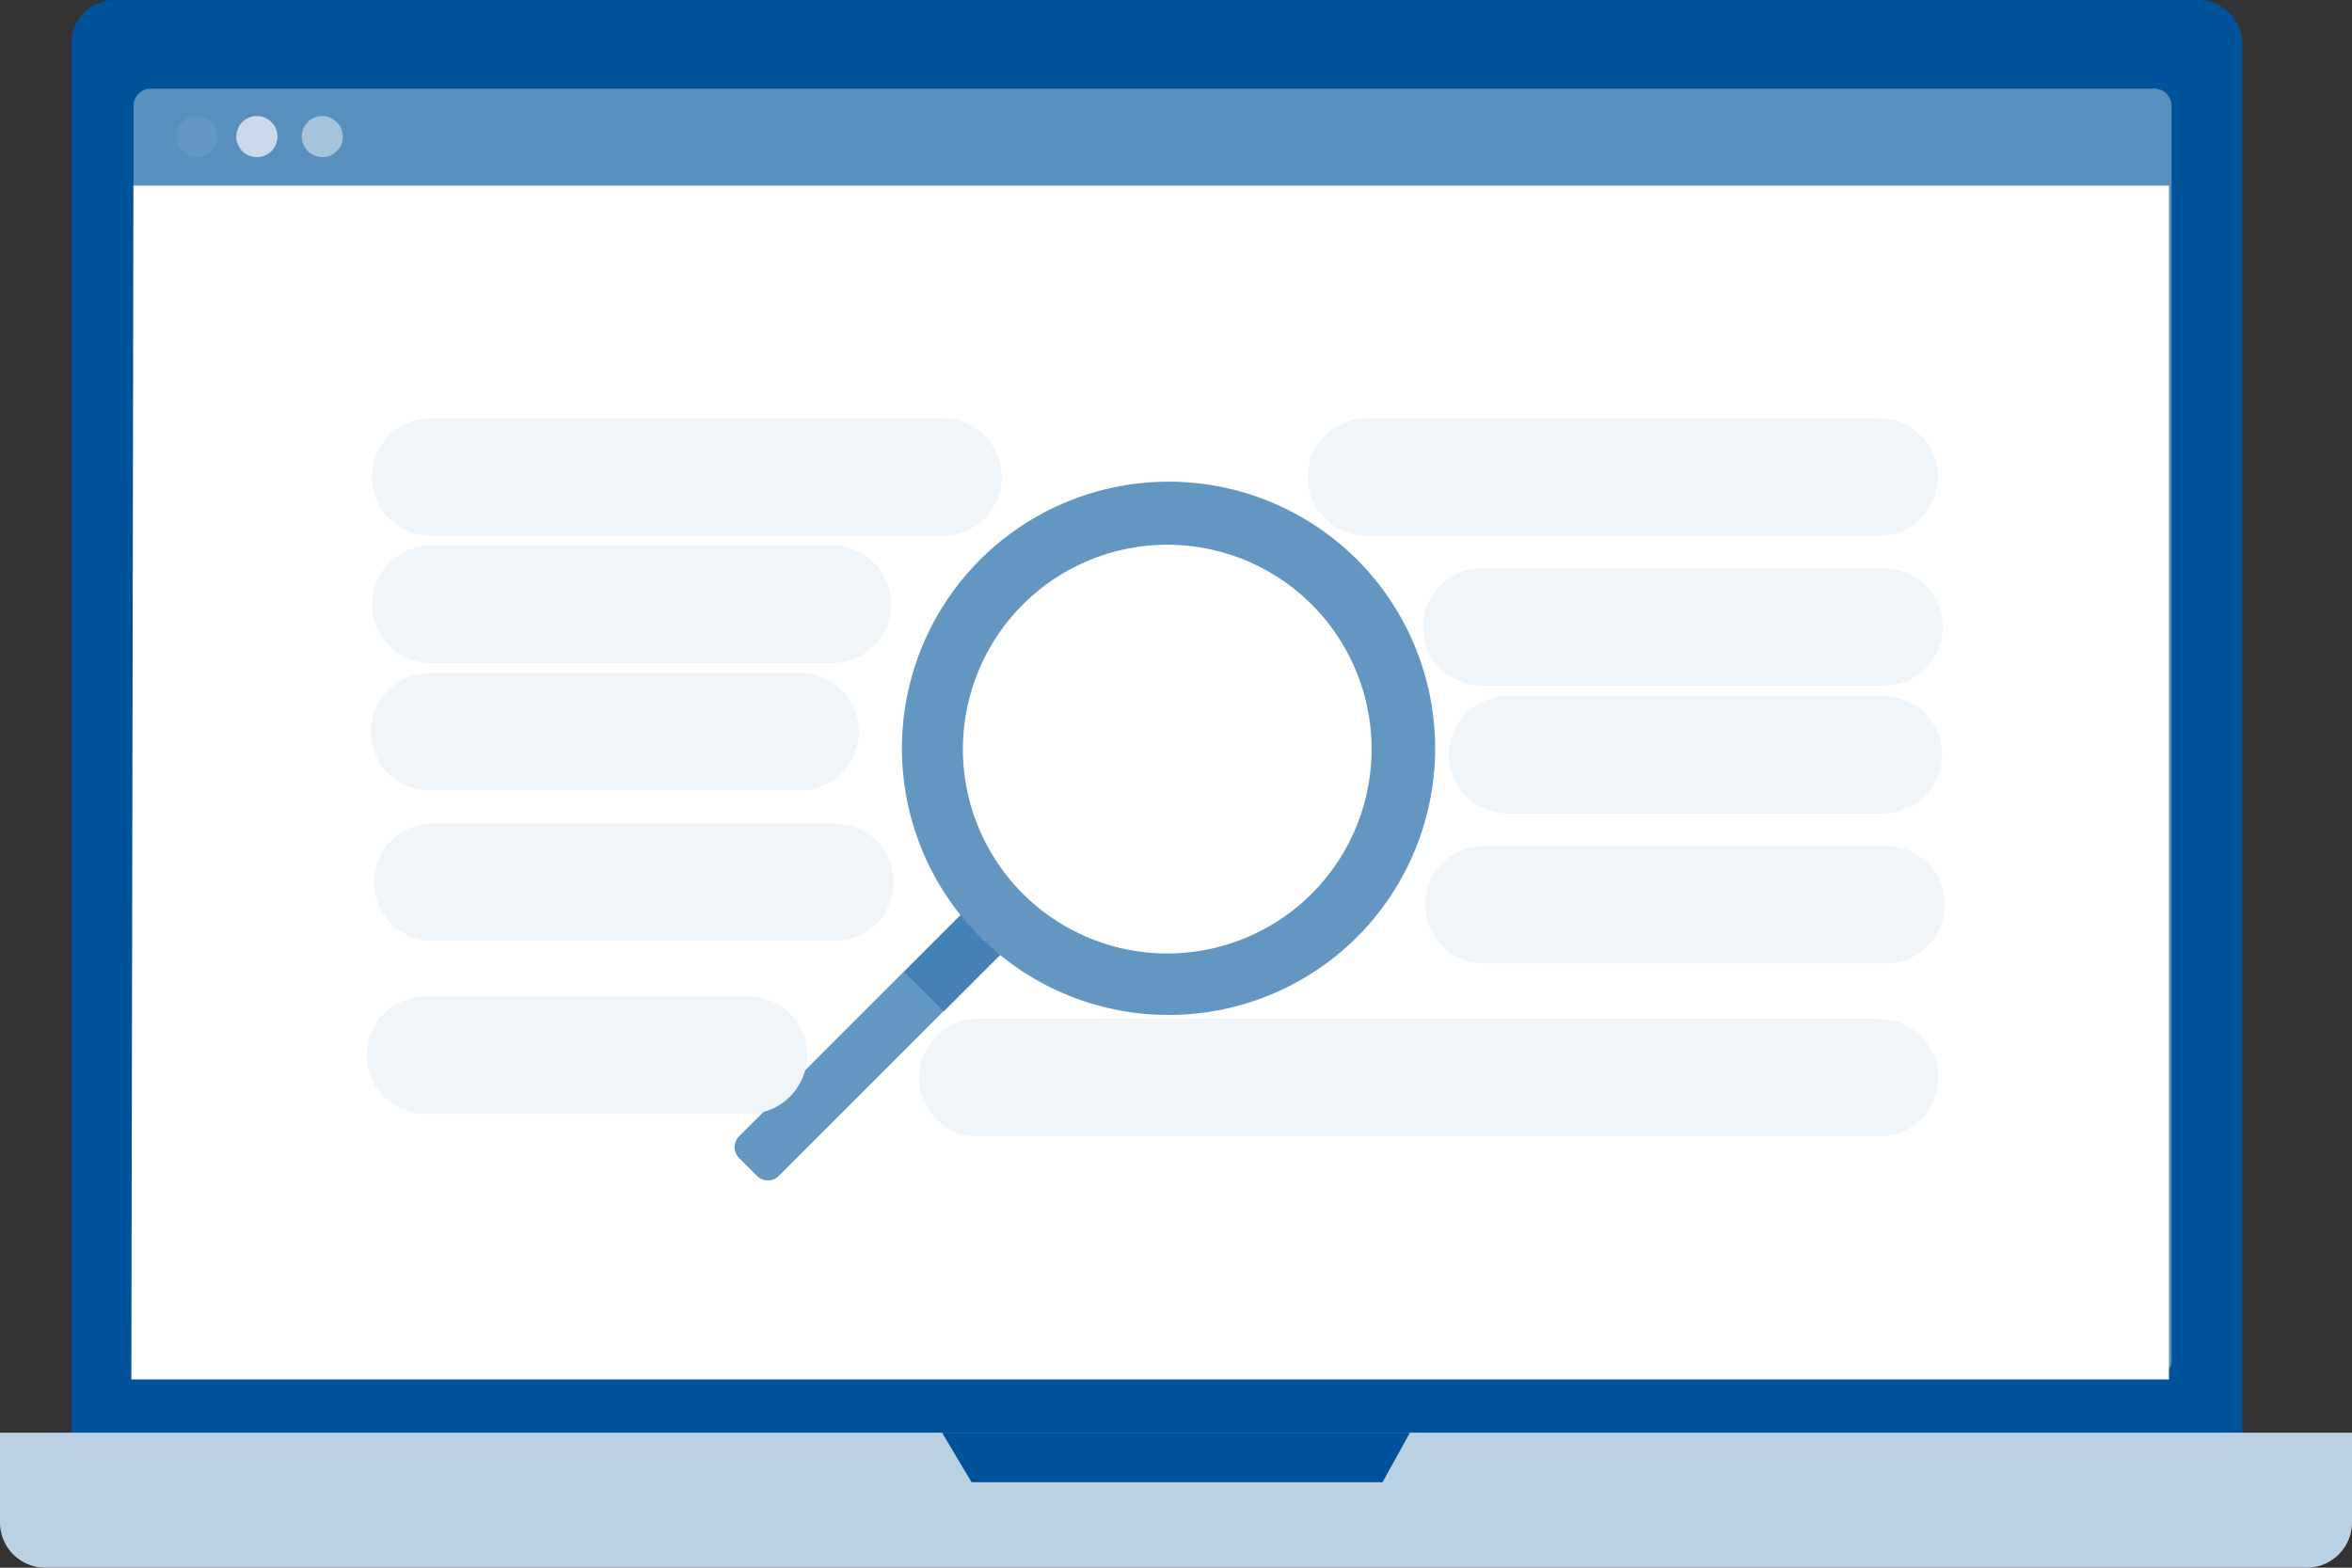
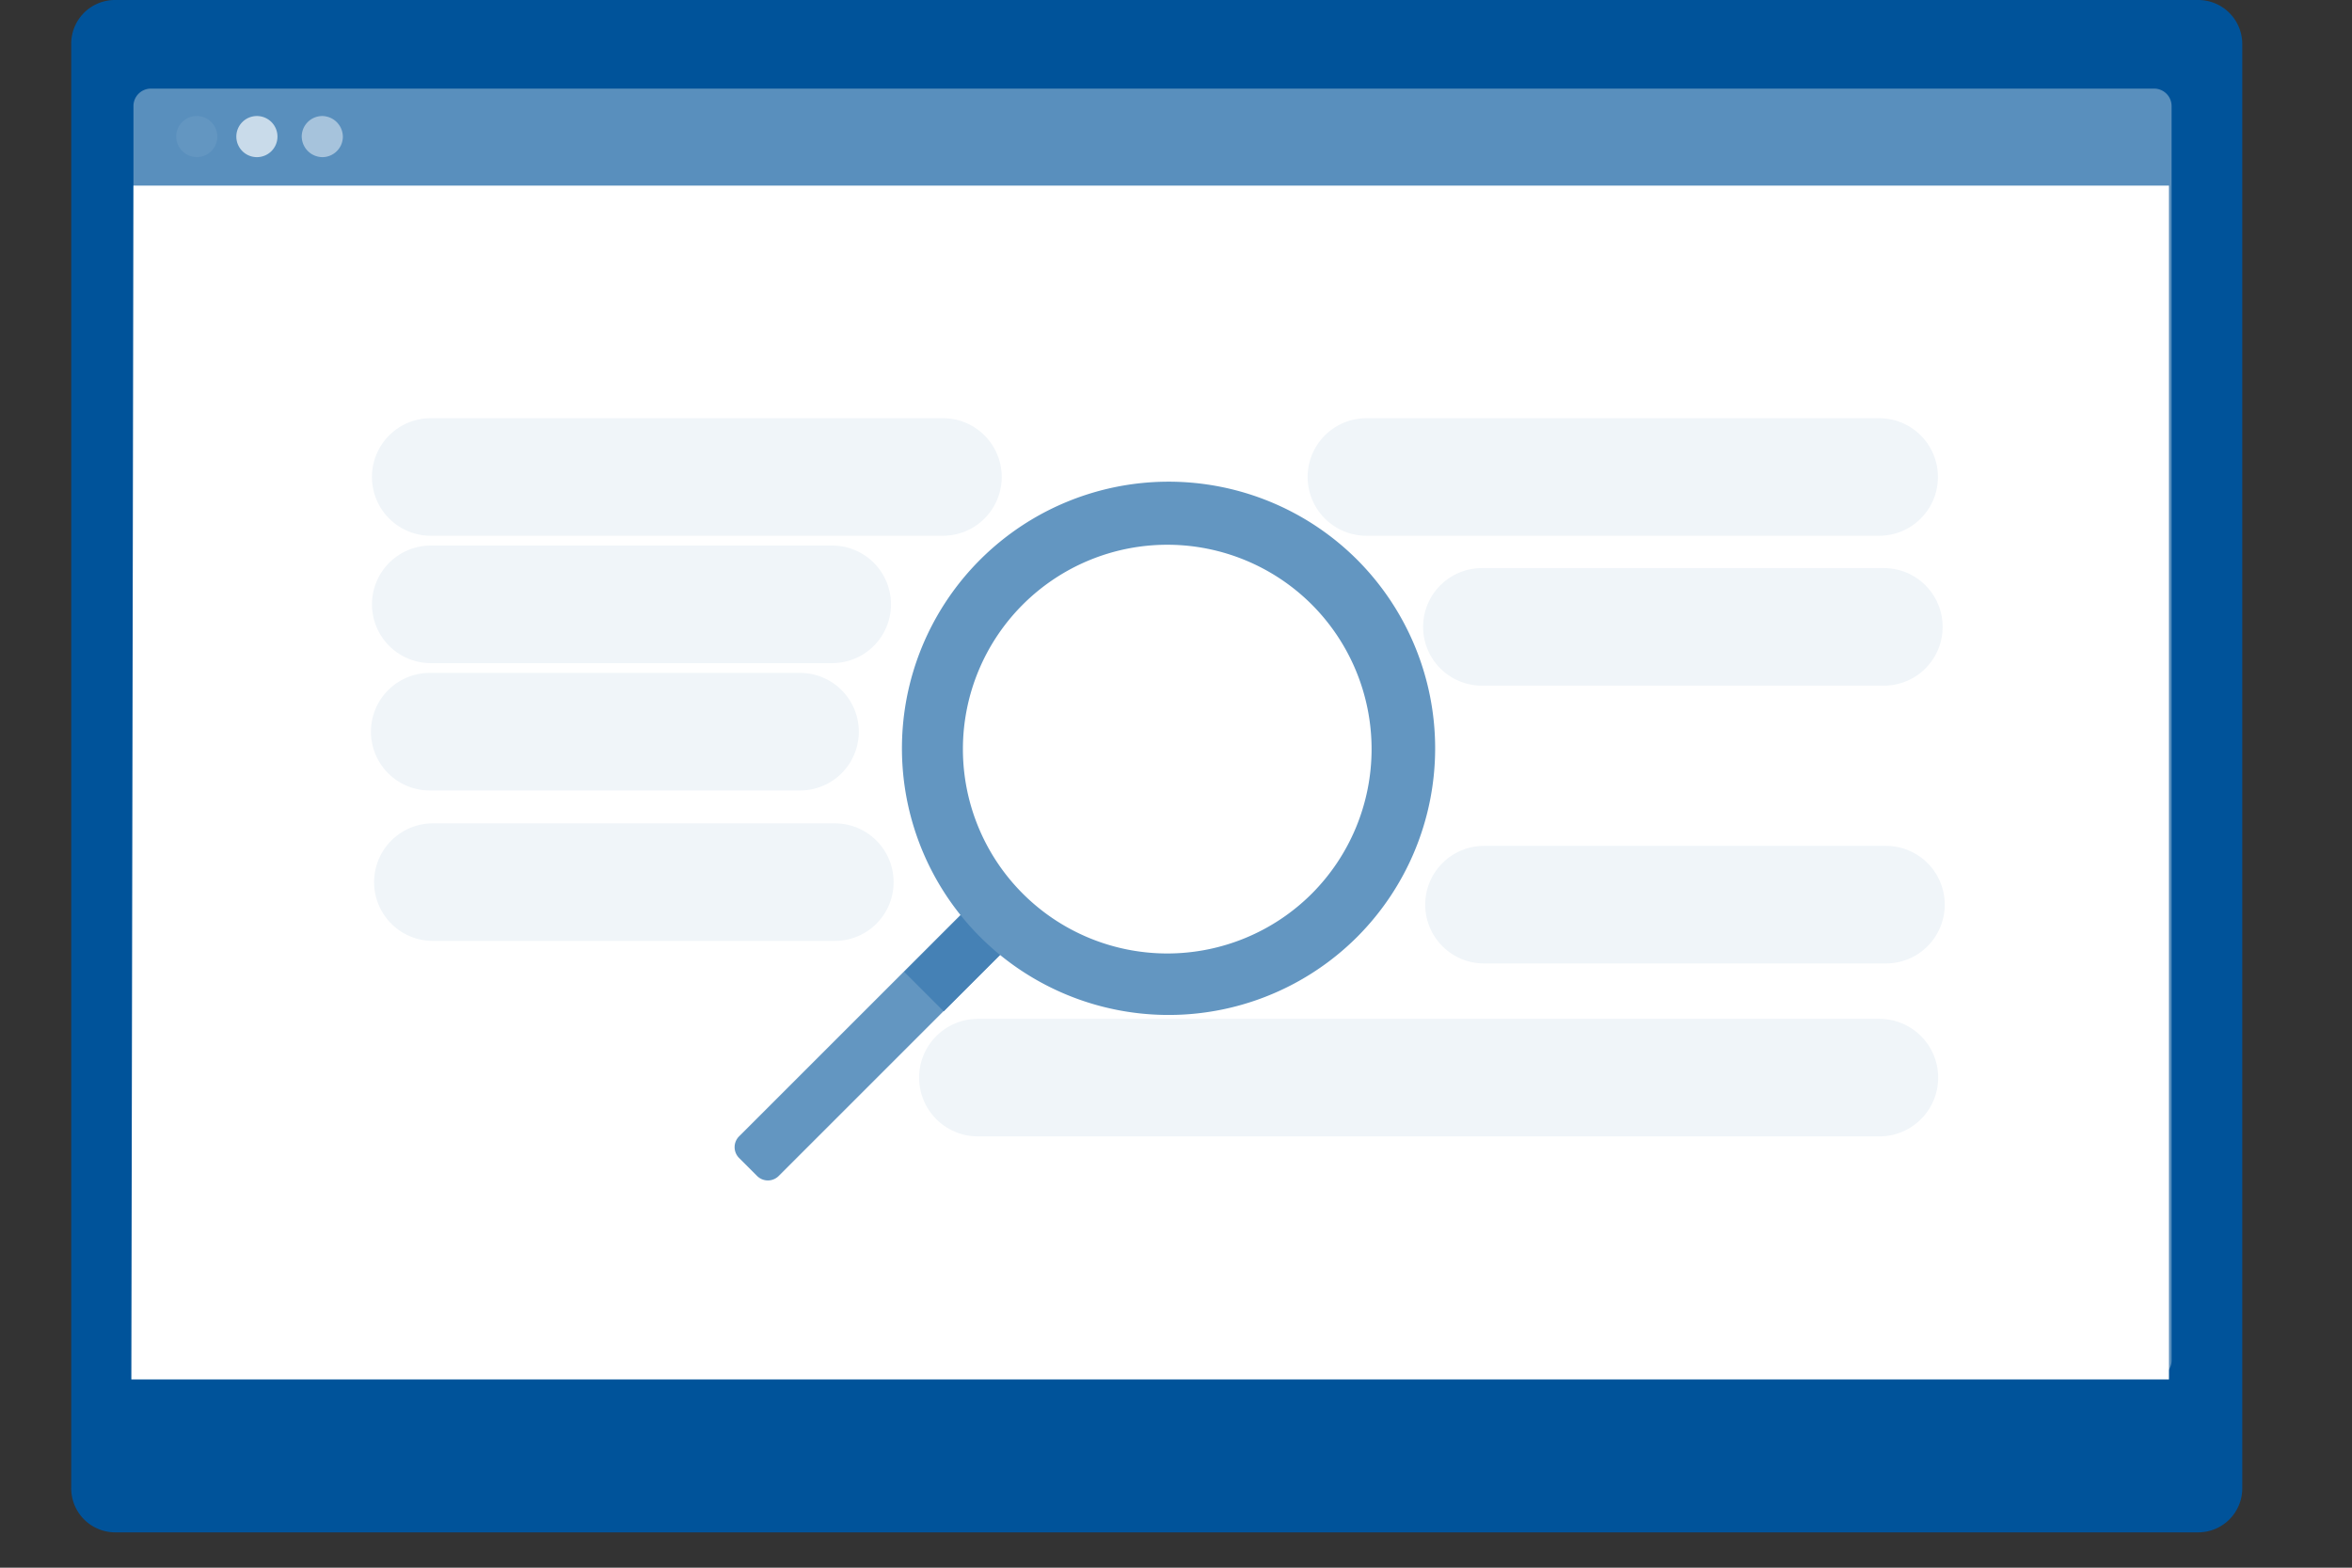
<svg xmlns="http://www.w3.org/2000/svg" width="180" height="120" viewBox="0 0 180 120">
  <rect x="0" y="0" width="180" height="120" fill="#333333" stroke="none" />
  <path d="M16.886,0H176.267a3.372,3.372,0,0,1,3.386,3.37V113.926a3.372,3.372,0,0,1-3.386,3.37H16.886a3.372,3.372,0,0,1-3.386-3.37V3.37A3.347,3.347,0,0,1,16.886,0Z" transform="translate(-8.05)" fill="#00539a" />
-   <path d="M0,273.5H180v6.863a3.469,3.469,0,0,1-3.467,3.472H3.467A3.469,3.469,0,0,1,0,280.363V273.5Z" transform="translate(0 -163.835)" fill="#bad1e4" />
  <path d="M178.9,273.5l2.261,3.795h31.448l2.1-3.795Z" transform="translate(-106.804 -163.835)" fill="#00539a" />
  <path d="M26.63,16.8H179.95a1.338,1.338,0,0,1,1.33,1.322v96.04a1.338,1.338,0,0,1-1.33,1.322H26.63a1.338,1.338,0,0,1-1.33-1.322V18.122A1.338,1.338,0,0,1,26.63,16.8Z" transform="translate(-15.087 -10.018)" fill="#598fbd" />
  <path d="M180.84,126.578H24.9L25.061,35.2H180.84Z" transform="translate(-14.848 -20.99)" fill="#fff" />
  <path d="M60.349,23.574a1.576,1.576,0,0,1-1.574,1.574A1.6,1.6,0,0,1,57.2,23.574,1.576,1.576,0,0,1,58.774,22h0a1.6,1.6,0,0,1,1.574,1.574Z" transform="translate(-34.109 -13.119)" fill="#a6c3dc" />
  <path d="M36.549,23.574a1.576,1.576,0,0,1-1.574,1.574A1.6,1.6,0,0,1,33.4,23.574,1.576,1.576,0,0,1,34.974,22h0a1.576,1.576,0,0,1,1.574,1.574Z" transform="translate(-19.917 -13.119)" fill="#6396c1" />
  <path d="M47.949,23.574A1.574,1.574,0,1,1,46.374,22h0A1.576,1.576,0,0,1,47.949,23.574Z" transform="translate(-26.714 -13.119)" fill="#c9dbea" />
  <path d="M159.443,171.908l1.332,1.332a1.171,1.171,0,0,1,0,1.7l-17.884,17.884a1.17,1.17,0,0,1-1.7,0l-1.332-1.332a1.171,1.171,0,0,1,0-1.7l17.884-17.884A1.245,1.245,0,0,1,159.443,171.908Z" transform="translate(-83.273 -102.832)" fill="#6396c1" />
  <rect width="8.599" height="4.279" transform="translate(69.198 74.39) rotate(-45)" fill="#4581b5" />
  <path d="M206.131,98.19a20.41,20.41,0,1,0,0,28.864,20.442,20.442,0,0,0,0-28.864Zm-3.472,25.554a15.643,15.643,0,1,1,0-22.123,15.667,15.667,0,0,1,0,22.123Z" transform="translate(-102.263 -55.341)" fill="#6396c1" />
  <line x2="30.721" transform="translate(32.967 46.259)" fill="none" stroke="#f0f5f9" stroke-linecap="round" stroke-linejoin="round" stroke-width="9" />
  <line x2="30.762" transform="translate(113.41 47.984)" fill="none" stroke="#f0f5f9" stroke-linecap="round" stroke-linejoin="round" stroke-width="9" />
  <line x2="28.339" transform="translate(32.887 56.008)" fill="none" stroke="#f0f5f9" stroke-linecap="round" stroke-linejoin="round" stroke-width="9" />
-   <line x2="28.743" transform="translate(115.387 57.773)" fill="none" stroke="#f0f5f9" stroke-linecap="round" stroke-linejoin="round" stroke-width="9" />
  <line x2="30.762" transform="translate(33.128 67.523)" fill="none" stroke="#f0f5f9" stroke-linecap="round" stroke-linejoin="round" stroke-width="9" />
  <line x2="30.762" transform="translate(113.571 69.248)" fill="none" stroke="#f0f5f9" stroke-linecap="round" stroke-linejoin="round" stroke-width="9" />
-   <line x2="24.706" transform="translate(32.566 80.762)" fill="none" stroke="#f0f5f9" stroke-linecap="round" stroke-linejoin="round" stroke-width="9" />
  <line x2="68.992" transform="translate(74.838 82.487)" fill="none" stroke="#f0f5f9" stroke-linecap="round" stroke-linejoin="round" stroke-width="9" />
  <line x2="39.199" transform="translate(32.964 36.51)" fill="none" stroke="#f0f5f9" stroke-linecap="round" stroke-linejoin="round" stroke-width="9" />
  <line x2="39.239" transform="translate(104.573 36.51)" fill="none" stroke="#f0f5f9" stroke-linecap="round" stroke-linejoin="round" stroke-width="9" />
</svg>